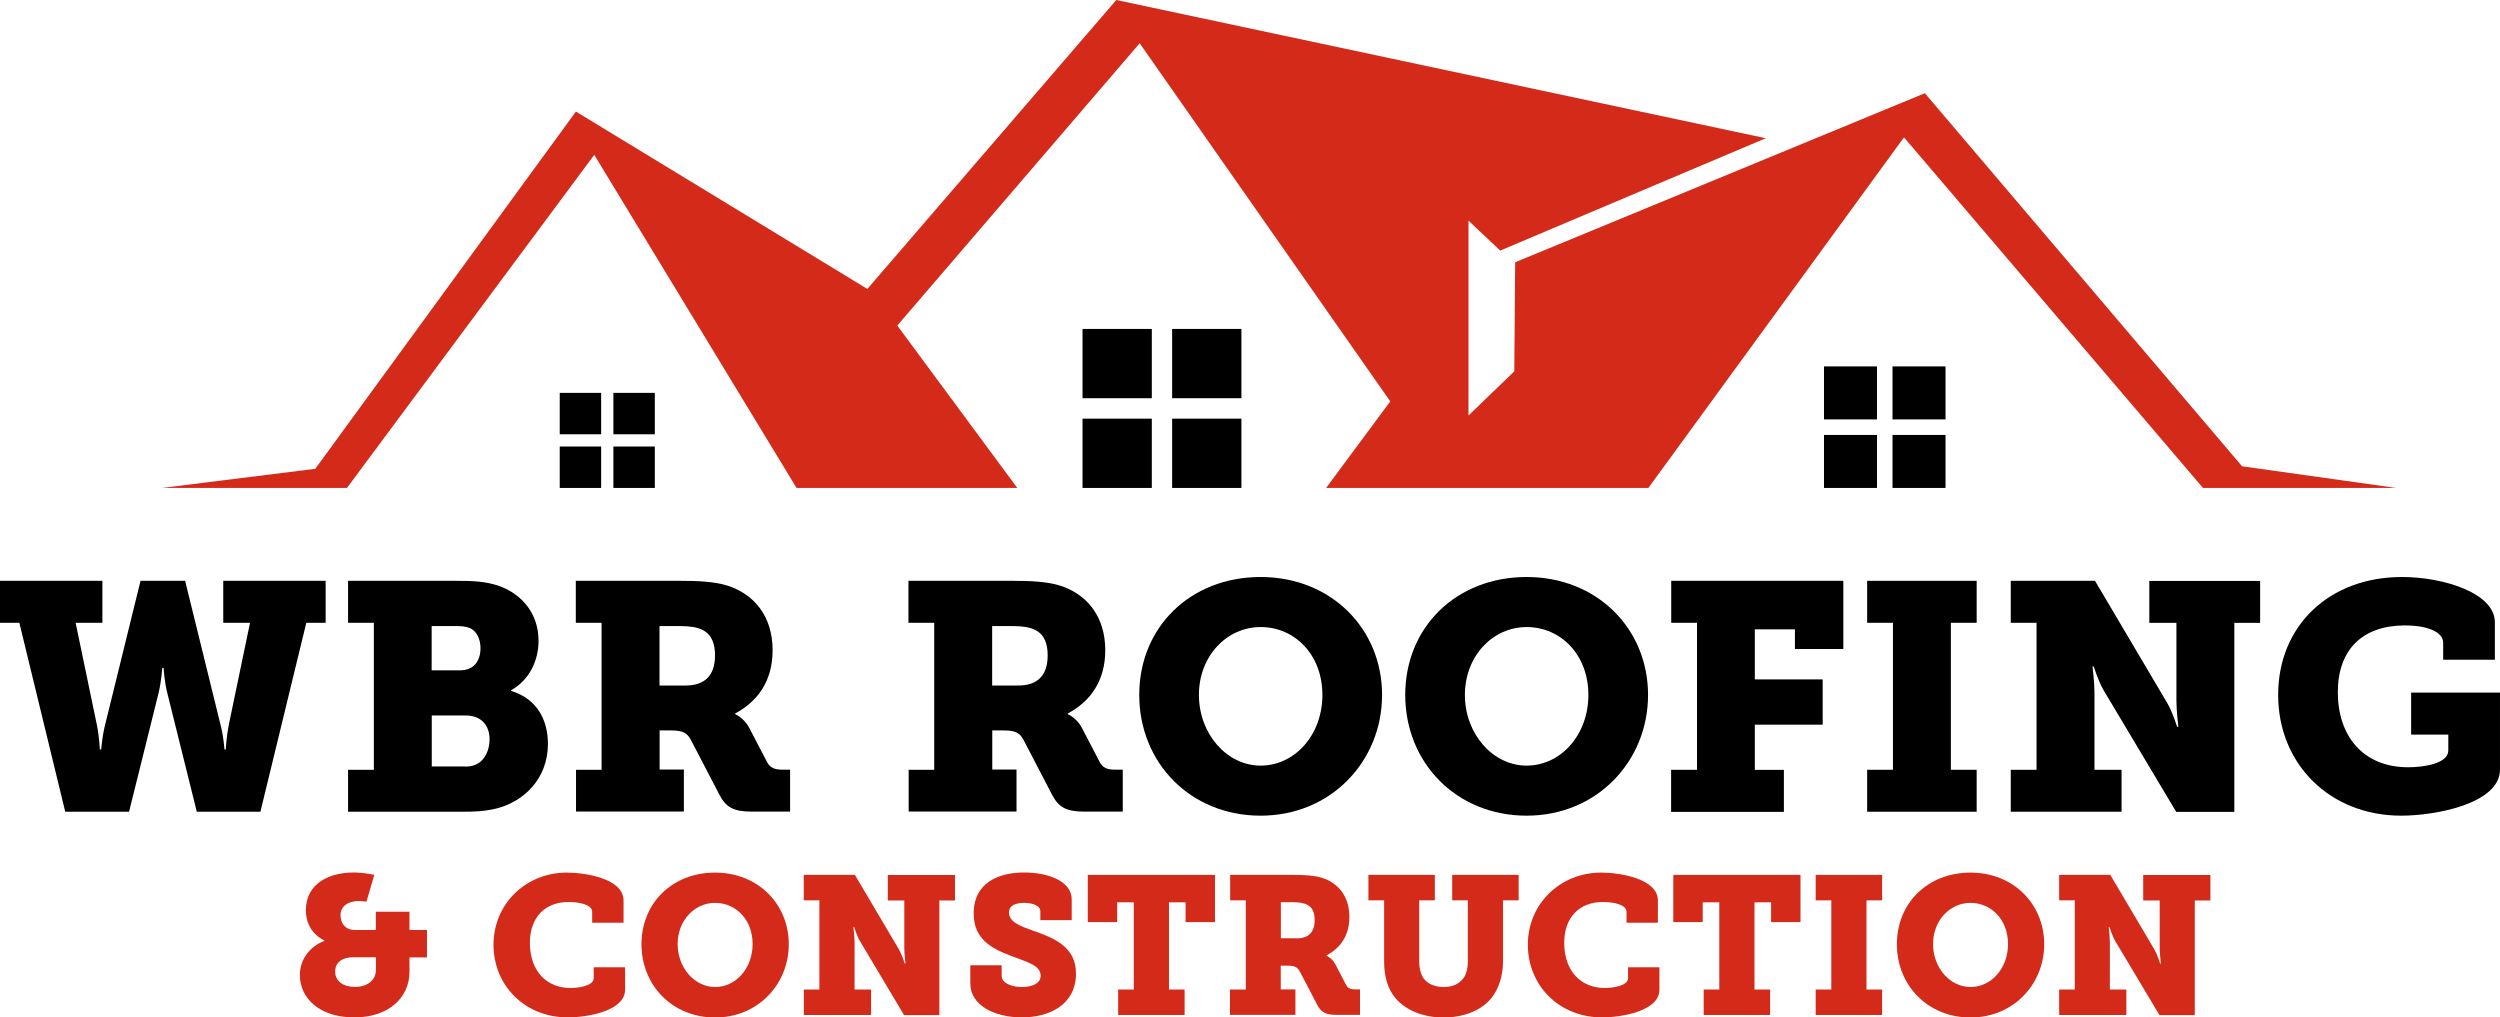
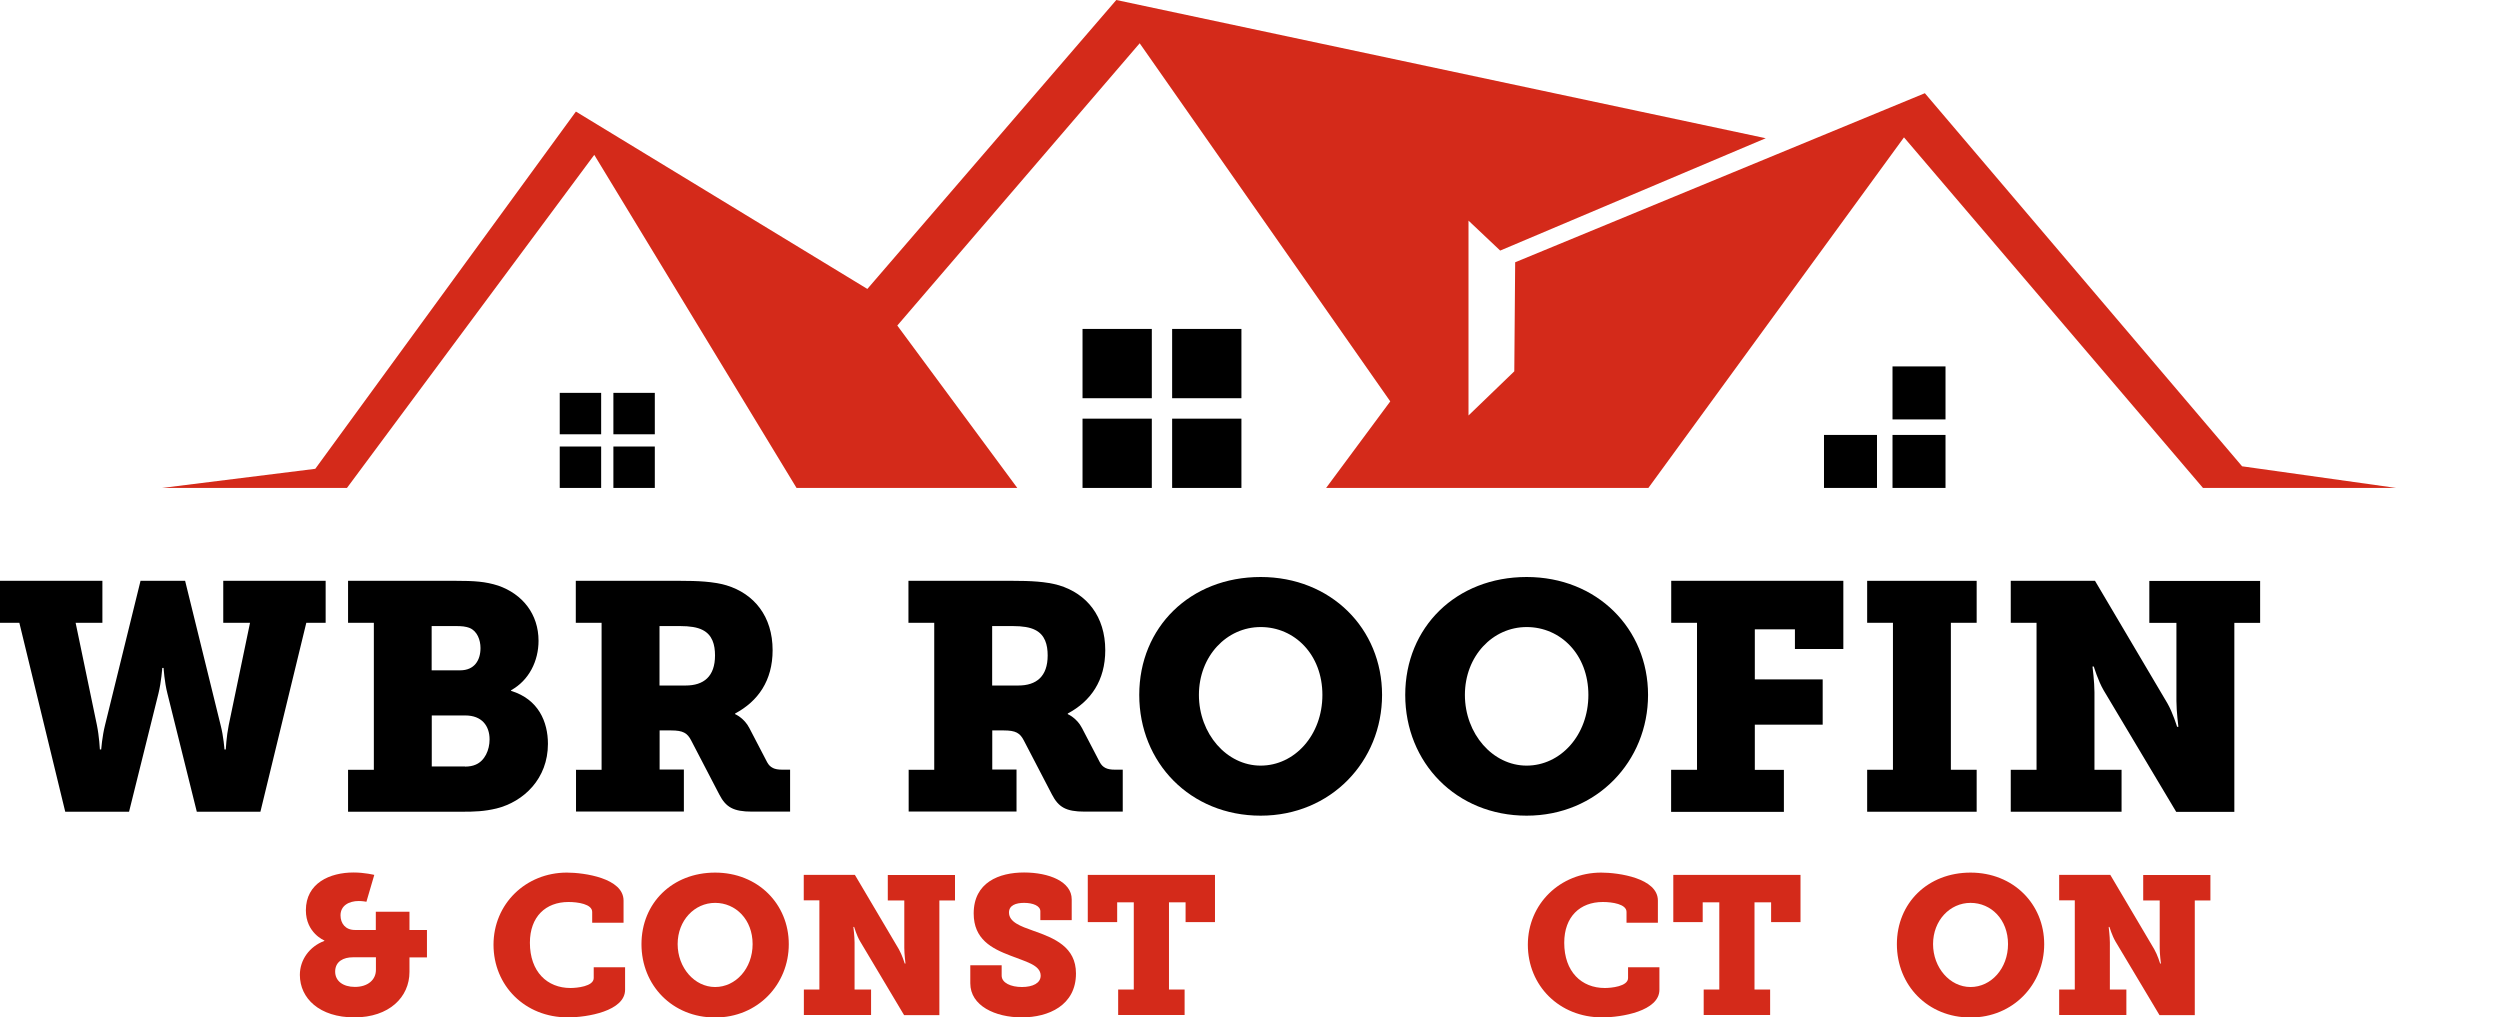
<svg xmlns="http://www.w3.org/2000/svg" id="Layer_2" viewBox="0 0 228.77 93.1">
  <defs>
    <style>.cls-1{fill:#d42a1a;}</style>
  </defs>
  <g id="Logos">
    <g>
      <g>
        <path d="M0,53.15H9.37v3.84h-2.45l1.95,9.37c.21,1.03,.27,2.22,.27,2.22h.12s.09-1.18,.35-2.22l3.25-13.21h4.08l3.25,13.21c.27,1.03,.35,2.22,.35,2.22h.12s.06-1.18,.27-2.22l1.95-9.37h-2.45v-3.84h9.37v3.84h-1.77l-4.2,17.29h-5.82l-2.69-10.82c-.27-1.03-.35-2.34-.35-2.34h-.12s-.09,1.3-.35,2.34l-2.69,10.82H5.97L1.77,56.99H0v-3.84Z" />
        <path d="M31.85,70.44h2.36v-13.45h-2.36v-3.84h9.87c1.66,0,2.69,.06,3.87,.44,2.22,.77,3.69,2.6,3.69,5.05,0,1.83-.86,3.61-2.51,4.52v.06c2.51,.77,3.37,2.84,3.37,4.85,0,3.19-2.22,5.29-4.7,5.91-1.12,.27-2.01,.3-3.16,.3h-10.43v-3.84Zm10.26-9.1c1.3,0,1.86-.92,1.86-2.04,0-.74-.3-1.54-.98-1.83-.38-.15-.74-.18-1.3-.18h-2.19v4.05h2.6Zm.44,8.81c.38,0,.71-.06,.98-.18,.83-.35,1.27-1.33,1.27-2.31,0-1.24-.71-2.19-2.22-2.19h-3.07v4.67h3.04Z" />
        <path d="M52.69,70.44h2.36v-13.45h-2.36v-3.84h9.55c1.6,0,3.01,.06,4.23,.41,2.54,.77,4.23,2.84,4.23,5.94,0,2.78-1.33,4.67-3.43,5.79v.06s.83,.35,1.3,1.27l1.63,3.13c.27,.5,.68,.68,1.36,.68h.74v3.84h-3.49c-1.71,0-2.39-.41-2.99-1.57l-2.57-4.94c-.35-.68-.74-.92-1.83-.92h-1.06v3.58h2.22v3.84h-9.87v-3.84Zm10.05-7.71c1.66,0,2.69-.83,2.69-2.75,0-.98-.24-1.89-1.15-2.34-.47-.24-1.15-.35-2.04-.35h-1.89v5.44h2.39Z" />
        <path d="M83.13,70.44h2.36v-13.45h-2.36v-3.84h9.55c1.6,0,3.01,.06,4.23,.41,2.54,.77,4.23,2.84,4.23,5.94,0,2.78-1.33,4.67-3.43,5.79v.06s.83,.35,1.3,1.27l1.63,3.13c.27,.5,.68,.68,1.36,.68h.74v3.84h-3.49c-1.71,0-2.39-.41-2.99-1.57l-2.57-4.94c-.35-.68-.74-.92-1.83-.92h-1.06v3.58h2.22v3.84h-9.87v-3.84Zm10.05-7.71c1.66,0,2.69-.83,2.69-2.75,0-.98-.24-1.89-1.15-2.34-.47-.24-1.15-.35-2.04-.35h-1.89v5.44h2.39Z" />
        <path d="M115.36,52.8c6.44,0,11.11,4.73,11.11,10.79s-4.67,11.05-11.11,11.05-11.11-4.85-11.11-11.05,4.67-10.79,11.11-10.79Zm0,17.26c3.1,0,5.65-2.78,5.65-6.47s-2.54-6.21-5.65-6.21-5.65,2.66-5.65,6.21,2.54,6.47,5.65,6.47Z" />
        <path d="M139.7,52.8c6.44,0,11.11,4.73,11.11,10.79s-4.67,11.05-11.11,11.05-11.11-4.85-11.11-11.05,4.67-10.79,11.11-10.79Zm0,17.26c3.1,0,5.65-2.78,5.65-6.47s-2.54-6.21-5.65-6.21-5.65,2.66-5.65,6.21,2.54,6.47,5.65,6.47Z" />
        <path d="M152.93,70.44h2.36v-13.45h-2.36v-3.84h15.75v6.24h-4.43v-1.8h-3.67v4.58h6.21v4.14h-6.21v4.14h2.66v3.84h-10.32v-3.84Z" />
        <path d="M170.86,70.44h2.36v-13.45h-2.36v-3.84h10.02v3.84h-2.36v13.45h2.36v3.84h-10.02v-3.84Z" />
        <path d="M184,70.44h2.36v-13.45h-2.36v-3.84h7.71l6.62,11.2c.5,.86,.89,2.16,.89,2.16h.12s-.18-1.42-.18-2.36v-7.15h-2.48v-3.84h10.14v3.84h-2.36v17.29h-5.32l-6.65-11.14c-.5-.86-.89-2.16-.89-2.16h-.12s.18,1.42,.18,2.36v7.09h2.48v3.84h-10.14v-3.84Z" />
-         <path d="M219.79,52.8c3.84,0,8.51,1.48,8.51,4.14v3.43h-4.73v-1.54c0-1.06-1.57-1.6-3.49-1.6-3.84,0-6.15,2.16-6.15,6.12s2.28,6.86,6.44,6.86c1.42,0,3.67-.33,3.67-1.54v-1.45h-3.4v-3.84h8.13v7.03c0,3.16-5.97,4.23-9.04,4.23-6.5,0-11.26-4.7-11.26-11.05s4.7-10.79,11.32-10.79Z" />
      </g>
      <g>
        <polygon class="cls-1" points="14.83 44.65 28.85 42.9 52.7 10.21 79.37 26.44 102.15 0 161.58 12.65 137.28 22.93 134.38 20.19 134.38 38.02 138.57 33.98 138.65 24 176.14 8.53 205.17 42.67 219.26 44.65 201.59 44.65 174.23 12.57 150.84 44.65 121.35 44.65 127.22 36.73 104.29 3.96 82.11 29.79 93.09 44.65 72.89 44.65 54.38 14.17 31.75 44.65 14.83 44.65" />
        <g>
-           <rect x="166.91" y="33.53" width="4.85" height="4.85" />
          <rect x="173.18" y="33.53" width="4.85" height="4.85" />
          <rect x="166.91" y="39.8" width="4.85" height="4.85" />
          <rect x="173.18" y="39.8" width="4.85" height="4.85" />
        </g>
        <g>
          <rect x="51.22" y="35.95" width="3.79" height="3.79" />
          <rect x="56.13" y="35.95" width="3.79" height="3.79" />
          <rect x="51.22" y="40.86" width="3.79" height="3.79" />
          <rect x="56.13" y="40.86" width="3.79" height="3.79" />
        </g>
        <g>
          <rect x="99.06" y="30.1" width="6.34" height="6.34" />
          <rect x="107.26" y="30.1" width="6.34" height="6.34" />
          <rect x="99.06" y="38.31" width="6.34" height="6.34" />
          <rect x="107.26" y="38.31" width="6.34" height="6.34" />
        </g>
      </g>
      <g>
        <path class="cls-1" d="M29.68,86.1v-.04s-1.69-.68-1.69-2.76c0-2.49,2.19-3.46,4.36-3.46,1.02,0,1.9,.22,1.9,.22l-.72,2.46s-.32-.07-.7-.07c-.91,0-1.67,.43-1.67,1.31,0,.74,.45,1.34,1.31,1.34h1.92v-1.67h3.08v1.67h1.6v2.51h-1.6v1.33c0,2.3-1.85,4.16-5.04,4.16s-4.99-1.74-4.99-3.89c0-1.4,.9-2.6,2.22-3.1Zm2.8,4.21c1.18,0,1.92-.65,1.92-1.56v-1.15h-2.12c-.82,0-1.61,.36-1.61,1.31,0,.86,.72,1.4,1.81,1.4Z" />
        <path class="cls-1" d="M51.88,79.85c1.56,0,5.18,.5,5.18,2.56v2.03h-2.87v-.99c0-.72-1.31-.91-2.17-.91-2.08,0-3.53,1.34-3.53,3.73,0,2.65,1.58,4.14,3.71,4.14,.57,0,2.13-.14,2.13-.91v-.99h2.87v2.06c0,1.95-3.46,2.53-5.24,2.53-3.93,0-6.8-2.91-6.8-6.65s2.96-6.6,6.71-6.6Z" />
-         <path class="cls-1" d="M65.44,79.85c3.91,0,6.74,2.87,6.74,6.55s-2.83,6.71-6.74,6.71-6.74-2.94-6.74-6.71,2.83-6.55,6.74-6.55Zm0,10.47c1.88,0,3.43-1.69,3.43-3.93s-1.54-3.77-3.43-3.77-3.43,1.61-3.43,3.77,1.54,3.93,3.43,3.93Z" />
+         <path class="cls-1" d="M65.44,79.85c3.91,0,6.74,2.87,6.74,6.55s-2.83,6.71-6.74,6.71-6.74-2.94-6.74-6.71,2.83-6.55,6.74-6.55Zm0,10.47c1.88,0,3.43-1.69,3.43-3.93s-1.54-3.77-3.43-3.77-3.43,1.61-3.43,3.77,1.54,3.93,3.43,3.93" />
        <path class="cls-1" d="M73.55,90.55h1.43v-8.16h-1.43v-2.33h4.68l4.02,6.8c.3,.52,.54,1.31,.54,1.31h.07s-.11-.86-.11-1.43v-4.34h-1.51v-2.33h6.15v2.33h-1.43v10.49h-3.23l-4.03-6.76c-.31-.52-.54-1.31-.54-1.31h-.07s.11,.86,.11,1.43v4.3h1.51v2.33h-6.15v-2.33Z" />
        <path class="cls-1" d="M91.66,88.33v.95c0,.66,.84,1.04,1.85,1.04s1.72-.36,1.72-1.04c0-.99-1.42-1.29-2.76-1.83-1.74-.66-3.37-1.51-3.37-3.86,0-2.85,2.33-3.75,4.61-3.75s4.36,.83,4.36,2.46v1.9h-2.87v-.81c0-.5-.68-.77-1.49-.77-.74,0-1.38,.22-1.38,.88,0,.88,1.06,1.26,2.22,1.67,1.95,.68,3.91,1.49,3.91,3.91,0,2.92-2.51,4.02-4.95,4.02s-4.72-1.06-4.72-3.12v-1.65h2.87Z" />
        <path class="cls-1" d="M102.32,90.55h1.43v-7.98h-1.52v1.81h-2.69v-4.32h11.64v4.32h-2.69v-1.81h-1.52v7.98h1.43v2.33h-6.08v-2.33Z" />
-         <path class="cls-1" d="M112.57,90.55h1.43v-8.16h-1.43v-2.33h5.79c.97,0,1.83,.04,2.56,.25,1.54,.47,2.56,1.72,2.56,3.6,0,1.69-.81,2.83-2.08,3.51v.04s.5,.22,.79,.77l.99,1.9c.16,.3,.41,.41,.82,.41h.45v2.33h-2.12c-1.04,0-1.45-.25-1.81-.95l-1.56-2.99c-.22-.41-.45-.56-1.11-.56h-.65v2.17h1.34v2.33h-5.99v-2.33Zm6.1-4.68c1,0,1.63-.5,1.63-1.67,0-.59-.14-1.15-.7-1.42-.29-.14-.7-.22-1.24-.22h-1.15v3.3h1.45Z" />
-         <path class="cls-1" d="M126.65,82.39h-1.43v-2.33h6.08v2.33h-1.43v5.6c0,.57,.13,1.08,.32,1.42,.34,.57,1.04,.91,1.92,.91,.82,0,1.47-.29,1.87-.9,.23-.38,.34-.84,.34-1.43v-5.6h-1.43v-2.33h6.08v2.33h-1.43v5.6c0,1.27-.39,2.51-1.06,3.34-.99,1.22-2.69,1.78-4.38,1.78-1.83,0-3.43-.65-4.36-1.72-.75-.86-1.08-2.04-1.08-3.39v-5.6Z" />
        <path class="cls-1" d="M146.53,79.85c1.56,0,5.18,.5,5.18,2.56v2.03h-2.87v-.99c0-.72-1.31-.91-2.17-.91-2.08,0-3.53,1.34-3.53,3.73,0,2.65,1.58,4.14,3.71,4.14,.57,0,2.13-.14,2.13-.91v-.99h2.87v2.06c0,1.95-3.46,2.53-5.24,2.53-3.93,0-6.8-2.91-6.8-6.65s2.96-6.6,6.71-6.6Z" />
        <path class="cls-1" d="M155.9,90.55h1.43v-7.98h-1.52v1.81h-2.69v-4.32h11.64v4.32h-2.69v-1.81h-1.52v7.98h1.43v2.33h-6.08v-2.33Z" />
-         <path class="cls-1" d="M166.15,90.55h1.43v-8.16h-1.43v-2.33h6.08v2.33h-1.43v8.16h1.43v2.33h-6.08v-2.33Z" />
        <path class="cls-1" d="M180.32,79.85c3.91,0,6.74,2.87,6.74,6.55s-2.83,6.71-6.74,6.71-6.74-2.94-6.74-6.71,2.83-6.55,6.74-6.55Zm0,10.47c1.88,0,3.43-1.69,3.43-3.93s-1.54-3.77-3.43-3.77-3.43,1.61-3.43,3.77,1.54,3.93,3.43,3.93Z" />
        <path class="cls-1" d="M188.43,90.55h1.43v-8.16h-1.43v-2.33h4.68l4.02,6.8c.3,.52,.54,1.31,.54,1.31h.07s-.11-.86-.11-1.43v-4.34h-1.51v-2.33h6.15v2.33h-1.43v10.49h-3.23l-4.04-6.76c-.3-.52-.54-1.31-.54-1.31h-.07s.11,.86,.11,1.43v4.3h1.51v2.33h-6.15v-2.33Z" />
      </g>
    </g>
  </g>
</svg>